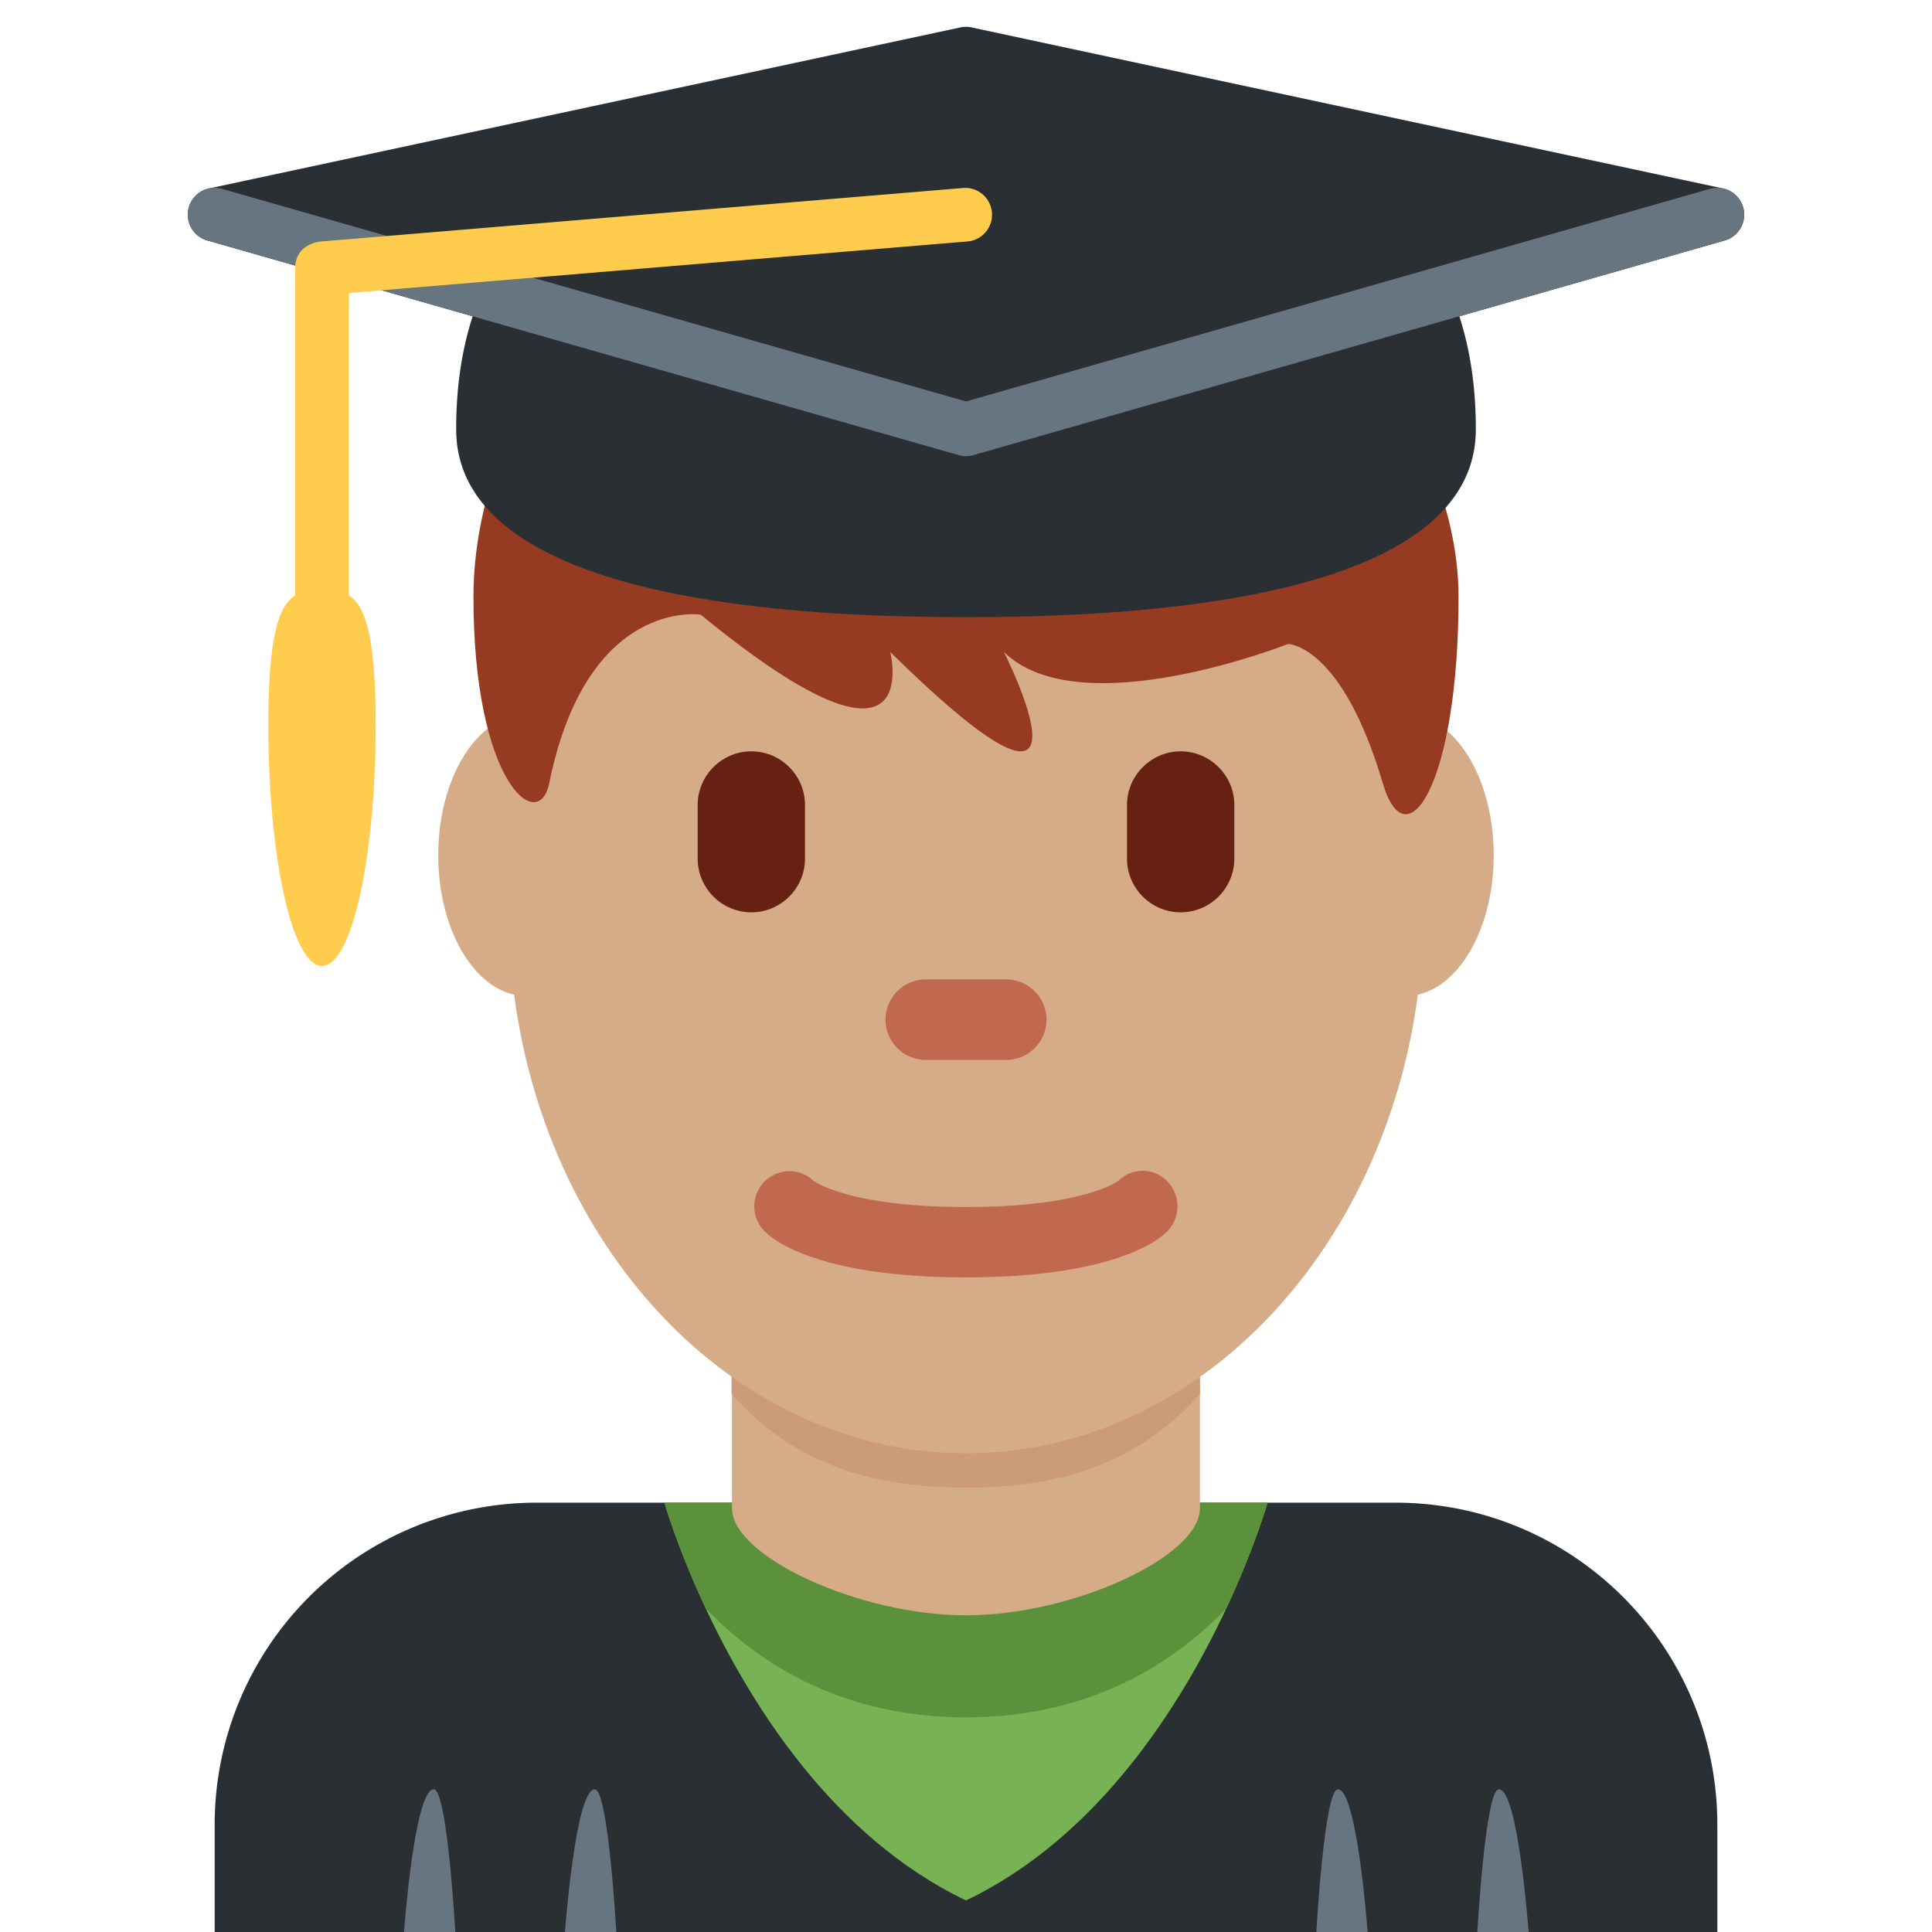
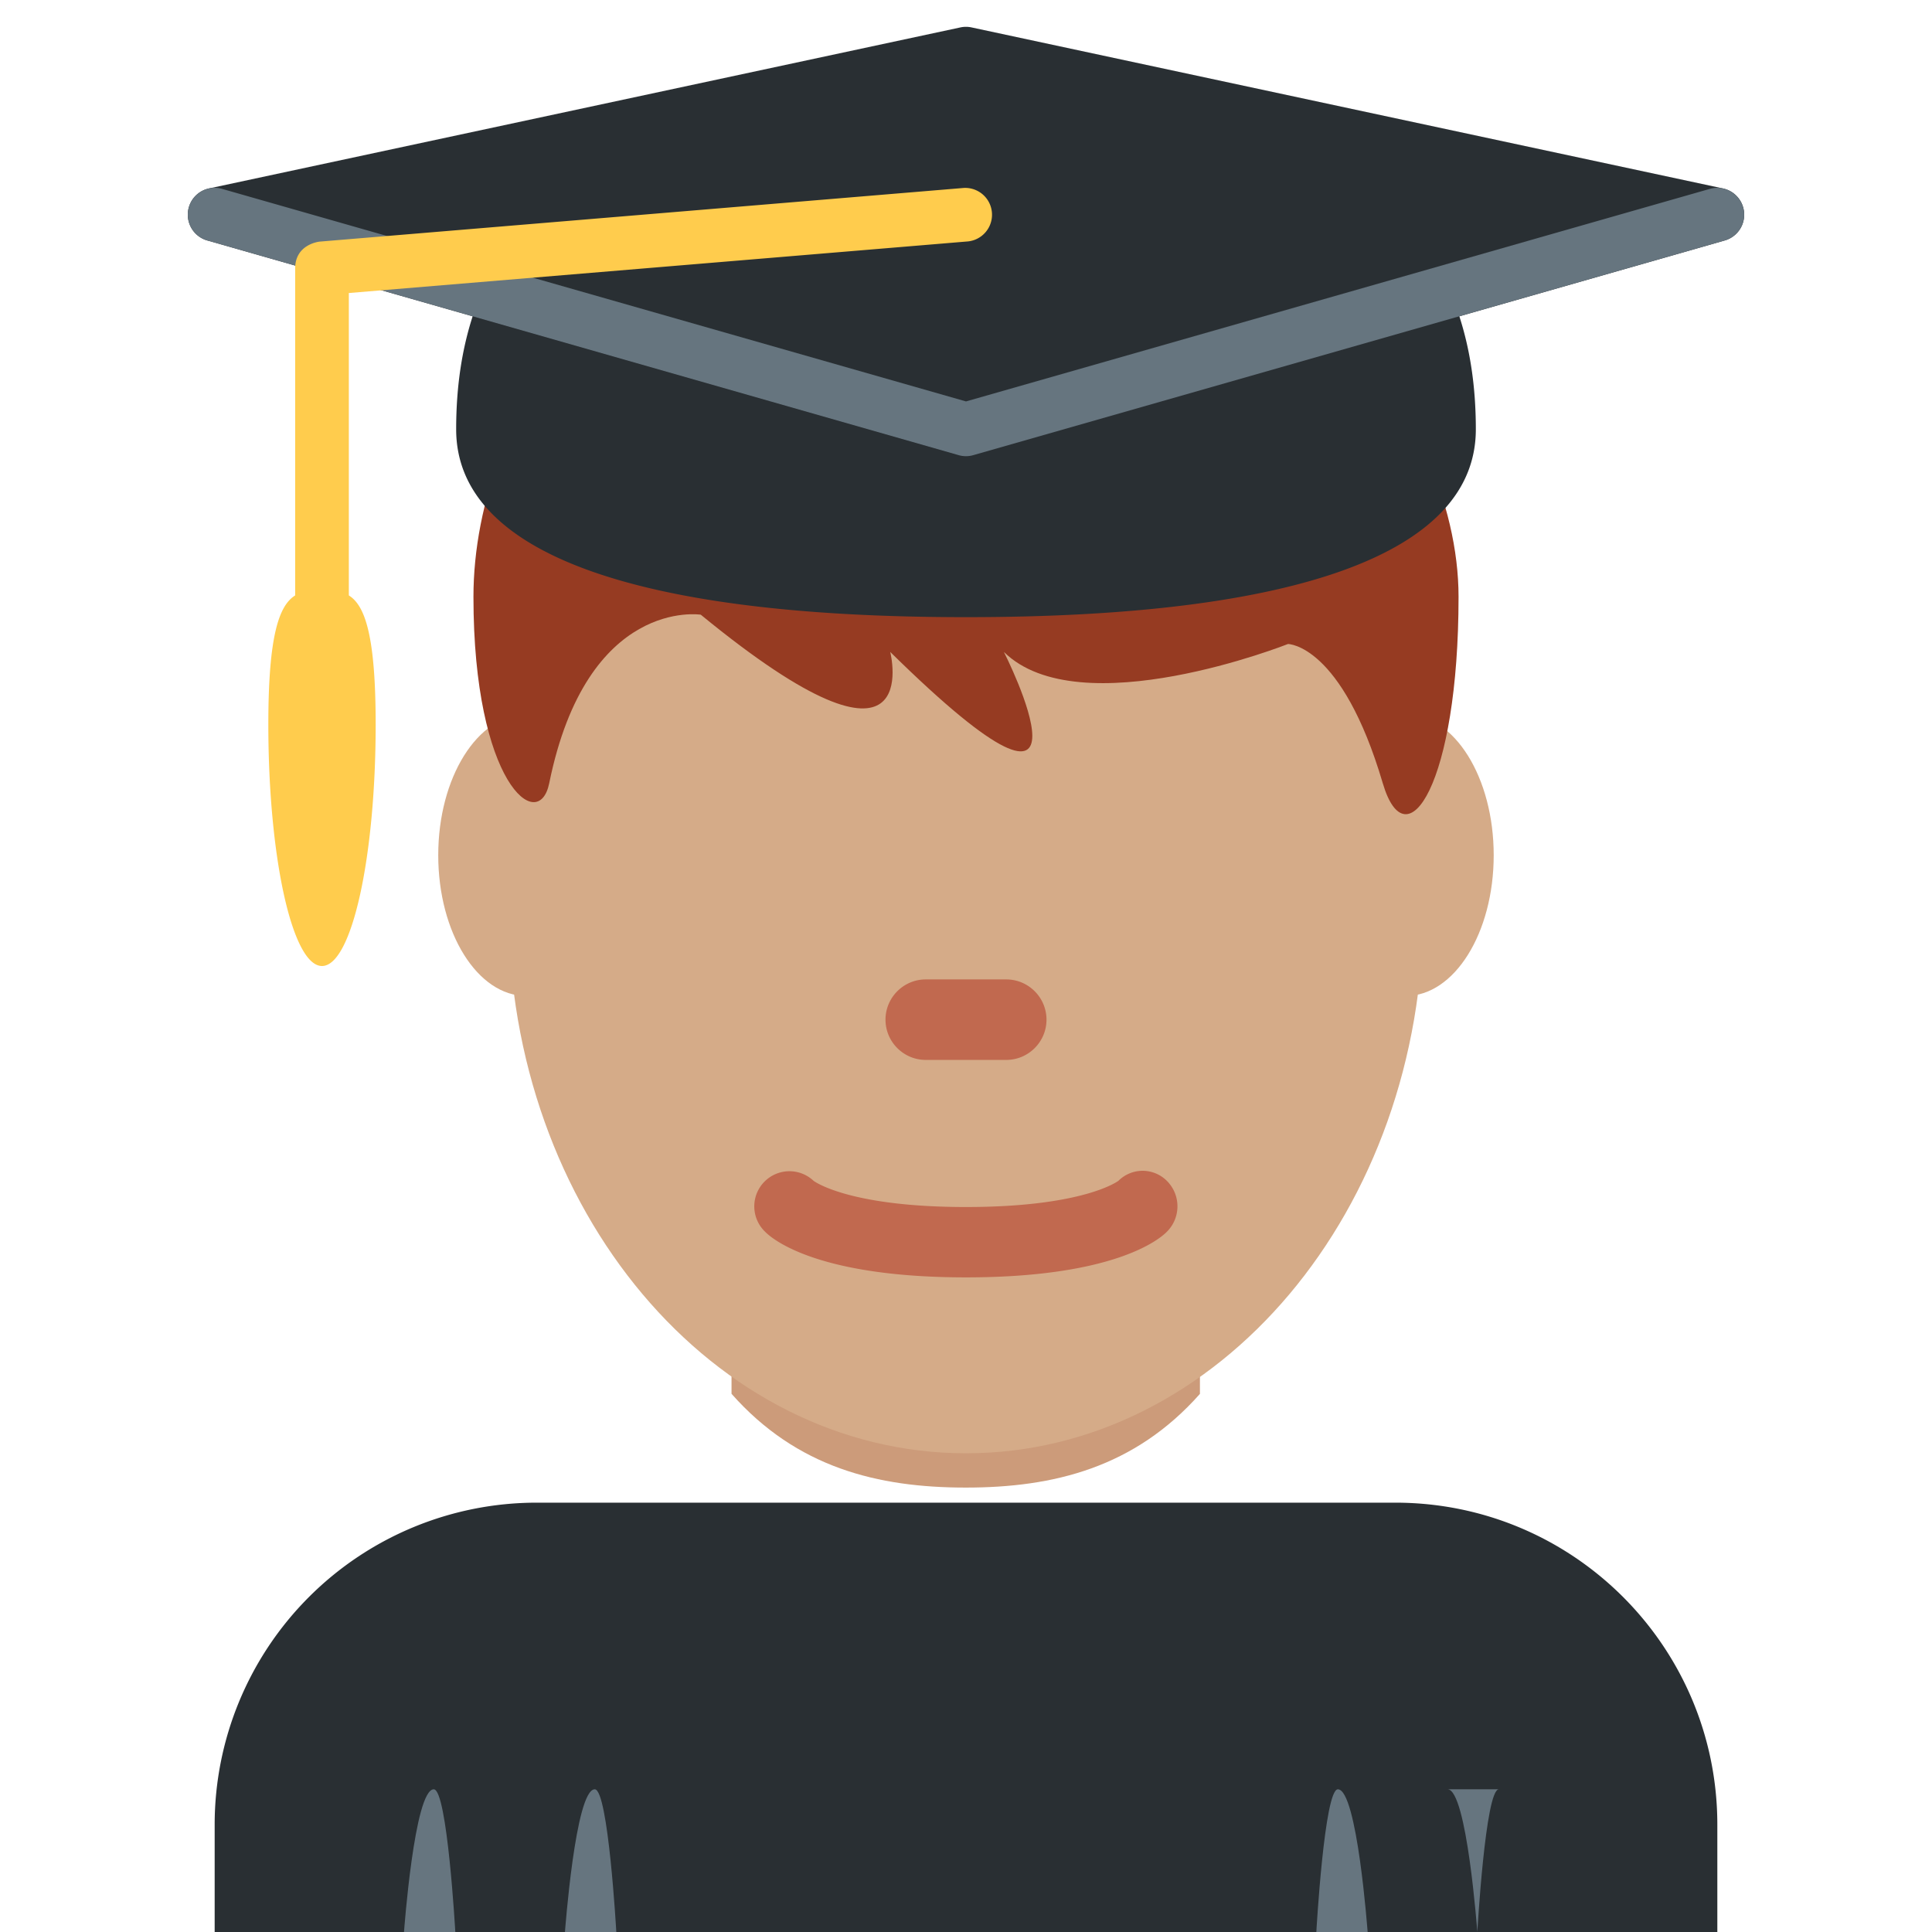
<svg xmlns="http://www.w3.org/2000/svg" width="800px" height="800px" viewBox="0 0 36 36" aria-hidden="true" role="img" class="iconify iconify--twemoji" preserveAspectRatio="xMidYMid meet">
  <path fill="#292F33" d="M26 28H10a6 6 0 0 0-6 6v2h28v-2c0-3.314-2.685-6-6-6z" />
-   <path fill="#66757F" d="M8.083 33.341c.251 0 .401 2.659.401 2.659h-.956s.193-2.659.555-2.659m3 0c.251 0 .401 2.659.401 2.659h-.957c.001 0 .194-2.659.556-2.659m13.846 0c-.251 0-.401 2.659-.401 2.659h.956c-.001 0-.194-2.659-.555-2.659m3 0c-.251 0-.401 2.659-.401 2.659h.956c-.001 0-.194-2.659-.555-2.659" />
-   <path fill="#77B255" d="M12.38 28s.24.838.77 1.971c.827 1.766 2.366 4.254 4.85 5.441c2.485-1.187 4.024-3.675 4.85-5.441c.53-1.133.77-1.971.77-1.971H12.38z" />
-   <path fill="#5C913B" d="M18 32c2.329 0 3.882-1.02 4.85-2.029c.53-1.133.77-1.971.77-1.971H12.38s.24.838.77 1.971C14.118 30.98 15.671 32 18 32z" />
-   <path fill="#D5AB88" d="M13.64 28.106c0 .894 2.36 1.993 4.36 1.993s4.359-1.099 4.359-1.992V24.29h-8.72v3.816z" />
+   <path fill="#66757F" d="M8.083 33.341c.251 0 .401 2.659.401 2.659h-.956s.193-2.659.555-2.659m3 0c.251 0 .401 2.659.401 2.659h-.957c.001 0 .194-2.659.556-2.659m13.846 0c-.251 0-.401 2.659-.401 2.659h.956c-.001 0-.194-2.659-.555-2.659m3 0c-.251 0-.401 2.659-.401 2.659c-.001 0-.194-2.659-.555-2.659" />
  <path fill="#CC9B7A" d="M13.632 25.973c1.216 1.374 2.724 1.746 4.364 1.746c1.639 0 3.146-.373 4.363-1.746v-3.491h-8.728v3.491z" />
  <path fill="#D5AB88" d="M11.444 15.936c0 1.448-.734 2.622-1.639 2.622s-1.639-1.174-1.639-2.622s.734-2.623 1.639-2.623c.905-.001 1.639 1.174 1.639 2.623m16.389 0c0 1.448-.733 2.622-1.639 2.622c-.905 0-1.639-1.174-1.639-2.622s.733-2.623 1.639-2.623c.906-.001 1.639 1.174 1.639 2.623" />
  <path fill="#D5AB88" d="M9.477 16.959c0-5.589 3.816-10.121 8.523-10.121s8.522 4.532 8.522 10.121S22.707 27.08 18 27.08c-4.707 0-8.523-4.531-8.523-10.121" />
  <path fill="#C1694F" d="M18 23.802c-2.754 0-3.6-.705-3.741-.848a.655.655 0 0 1 .902-.95c.052.037.721.487 2.839.487c2.2 0 2.836-.485 2.842-.49a.638.638 0 0 1 .913.015a.669.669 0 0 1-.014.938c-.141.143-.987.848-3.741.848m.75-4.052h-1.5c-.413 0-.75-.337-.75-.75s.337-.75.75-.75h1.5c.413 0 .75.337.75.75s-.337.75-.75.75" />
-   <path fill="#662113" d="M14 17c-.55 0-1-.45-1-1v-1c0-.55.45-1 1-1s1 .45 1 1v1c0 .55-.45 1-1 1m8 0c-.55 0-1-.45-1-1v-1c0-.55.45-1 1-1s1 .45 1 1v1c0 .55-.45 1-1 1" />
  <path fill="#963B22" d="M18 3c5.648 0 9.178 4.648 9.178 8.121c0 3.473-.971 4.968-1.412 3.473C25 12 24 12 24 12s-3.882 1.538-5.294.148c0 0 2.118 4.168-2.118 0c0 0 .706 2.779-3.53-.694c0 0-2.118-.333-2.824 3.14c-.196.964-1.412 0-1.412-3.473S11.646 3 18 3" />
  <path fill="#292F33" d="M32.104 3.511l-14-3a.491.491 0 0 0-.209 0l-14 3a.5.5 0 0 0-.032.97l4.944 1.413C8.615 6.489 8.5 7.176 8.5 8c0 2.29 3.285 3.5 9.5 3.5s9.5-1.21 9.5-3.5c0-.824-.115-1.511-.307-2.106l4.945-1.413a.5.5 0 0 0-.034-.97z" />
  <path fill="#66757F" d="M32.48 3.863a.502.502 0 0 0-.618-.344L18 7.48L4.137 3.519a.5.5 0 1 0-.274.962l14 4a.49.49 0 0 0 .273 0l14-4a.498.498 0 0 0 .344-.618z" />
  <path fill="#FFCC4D" d="M17.958 3.502l-12 1c-.026.002-.458.057-.458.498v6.095c-.299.186-.5.74-.5 2.405c0 2.485.448 4.5 1 4.5s1-2.015 1-4.5c0-1.665-.201-2.219-.5-2.405V5.46l11.542-.962a.5.5 0 0 0-.084-.996z" />
</svg>